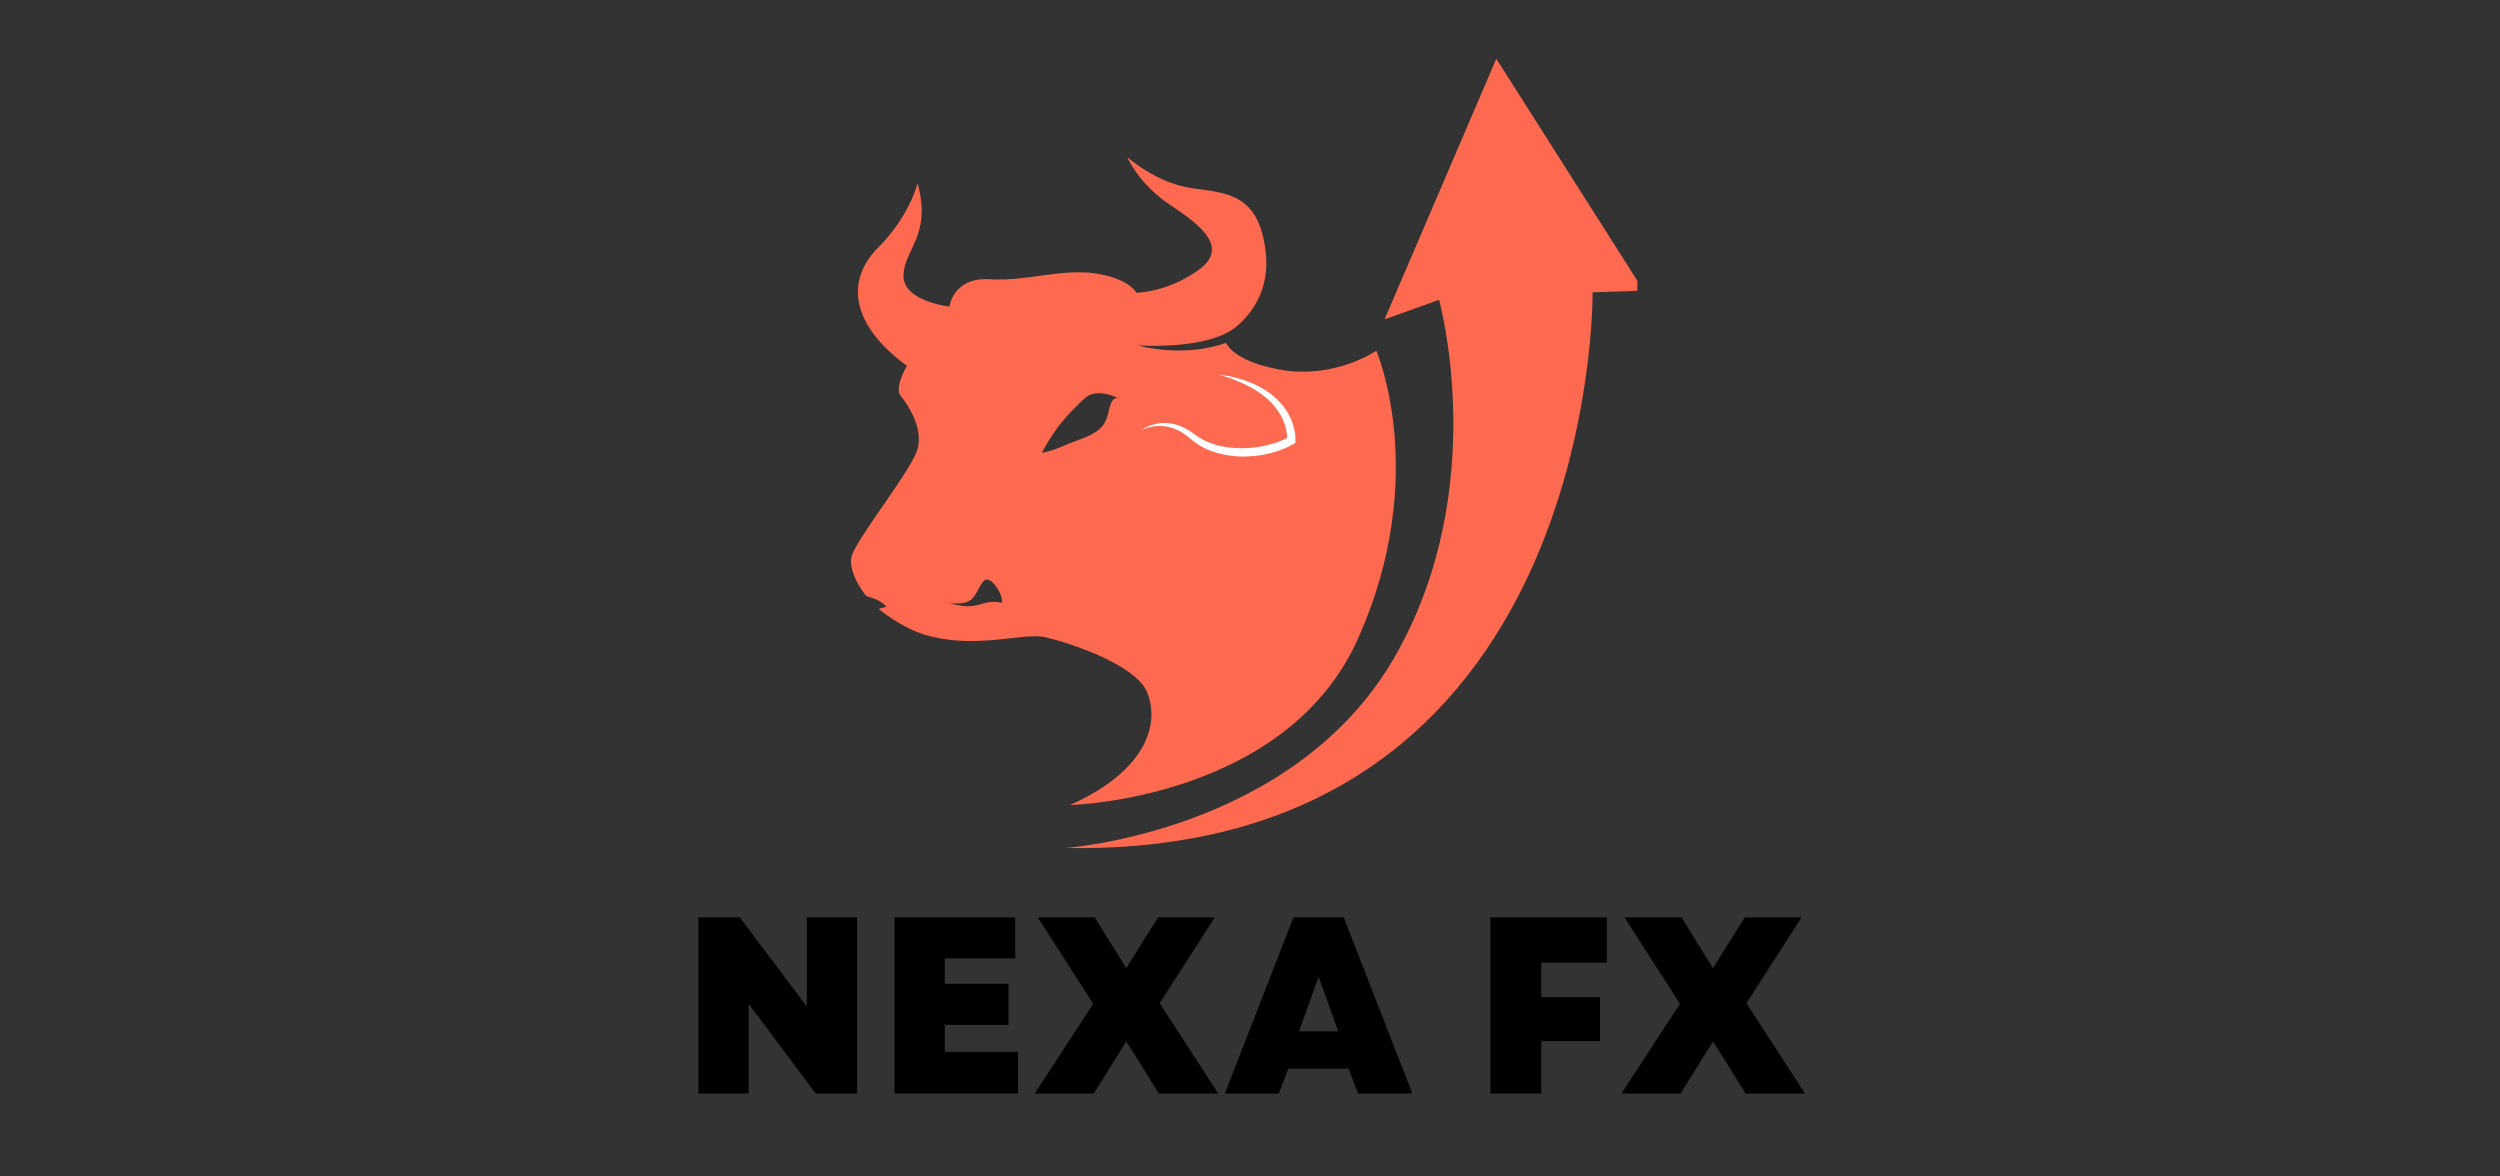
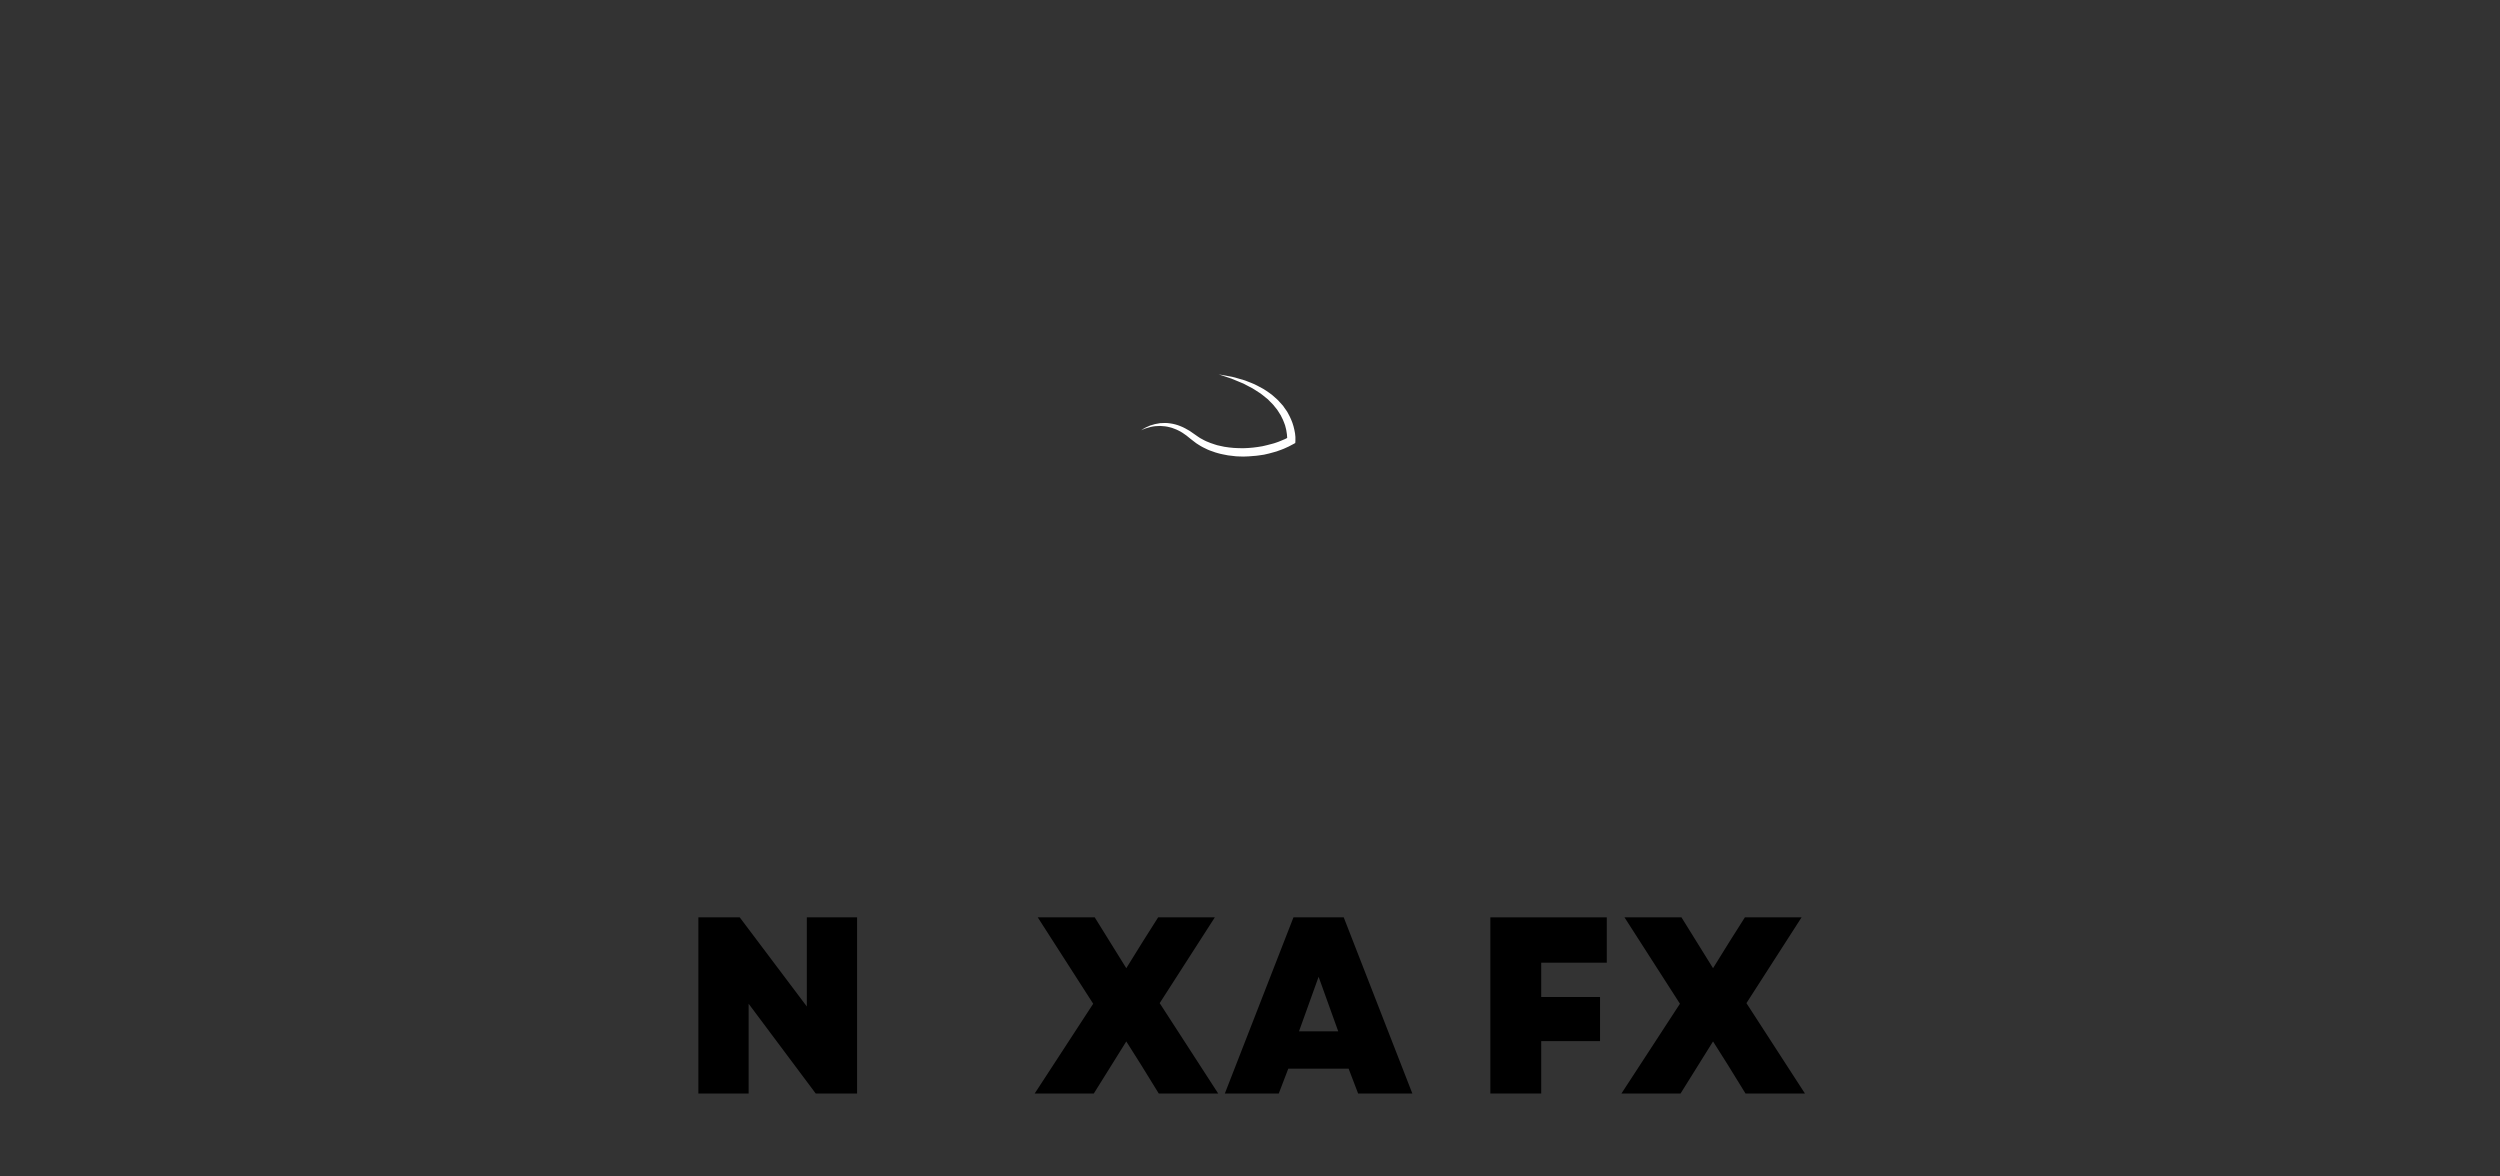
<svg xmlns="http://www.w3.org/2000/svg" width="170" zoomAndPan="magnify" viewBox="0 0 127.5 60" height="80" preserveAspectRatio="xMidYMid meet" version="1.0">
  <rect x="0" y="0" width="127.5" height="60" fill="#333333" stroke="none" />
  <defs>
    <g />
    <clipPath id="5561506915">
-       <path d="M 43.16 8 L 72 8 L 72 42 L 43.16 42 Z M 43.16 8 " clip-rule="nonzero" />
-     </clipPath>
+       </clipPath>
    <clipPath id="ea0dd1bf3e">
-       <path d="M 54 2.984 L 83.504 2.984 L 83.504 44 L 54 44 Z M 54 2.984 " clip-rule="nonzero" />
-     </clipPath>
+       </clipPath>
  </defs>
  <g clip-path="url(#5561506915)">
-     <path fill="#fe6a50" d="M 56.59 20.785 C 56.418 21.457 56.41 21.926 55.09 22.406 C 53.828 22.867 54 22.906 53.137 23.098 C 53.137 23.098 53.273 22.77 53.742 22.078 C 54.332 21.207 55.027 20.602 55.281 20.348 C 55.938 19.691 57.07 20.336 57.07 20.336 C 57.07 20.336 56.762 20.117 56.59 20.785 Z M 50.277 30.742 C 49.711 30.887 49.445 31.055 48.352 30.742 C 48.352 30.742 49.219 30.906 49.574 30.539 C 49.926 30.168 50.047 29.555 50.336 29.555 C 50.625 29.555 51.113 30.219 51.113 30.742 C 51.113 30.742 50.66 30.645 50.277 30.742 Z M 70.191 17.887 C 70.191 17.887 68.051 19.375 65.207 18.84 C 63.723 18.559 63.023 18.102 62.691 17.727 C 62.617 17.641 62.559 17.562 62.52 17.488 C 60.293 18.281 58.008 17.613 58.008 17.613 C 58.008 17.613 61.598 17.887 63.07 16.645 C 63.789 16.039 64.777 14.812 64.551 12.855 C 64.207 9.859 62.559 9.848 60.77 9.594 C 58.98 9.34 57.496 8.02 57.496 8.02 C 57.496 8.02 58.074 9.398 59.715 10.477 C 61.352 11.555 62.691 12.668 61.09 13.797 C 59.488 14.926 57.957 14.93 57.957 14.93 C 57.957 14.93 57.574 14.188 55.832 13.941 C 54.09 13.695 52.34 14.363 50.477 14.242 C 48.609 14.125 48.422 15.637 48.422 15.637 C 48.422 15.637 46.008 15.367 46.078 14.016 C 46.148 12.66 47.52 11.996 46.797 9.344 C 46.797 9.344 46.402 11.012 44.781 12.633 C 43.16 14.254 43.324 16.516 46.254 18.656 C 46.254 18.656 45.59 19.781 45.938 20.195 C 46.285 20.609 47.055 21.762 46.816 22.828 C 46.582 23.898 43.629 27.5 43.422 28.418 C 43.32 28.871 43.57 29.625 44.164 30.379 C 44.375 30.492 44.711 30.488 45.156 30.879 C 45.297 31 44.93 30.965 44.824 31.066 C 45.363 31.5 46.254 32.078 47.051 32.336 C 49.645 33.168 52.16 32.25 53.262 32.488 C 54.363 32.723 57.879 33.848 58.496 35.289 C 59.109 36.727 58.691 39.211 54.57 41.055 C 54.57 41.055 65.613 40.797 69.281 32.523 C 72.953 24.25 70.191 17.887 70.191 17.887 " fill-opacity="1" fill-rule="nonzero" />
-   </g>
+     </g>
  <g clip-path="url(#ea0dd1bf3e)">
-     <path fill="#fe6a50" d="M 54.328 43.246 C 54.328 43.246 65.977 42.465 71.129 33.504 C 76.082 24.883 73.391 15.289 73.391 15.289 L 70.613 16.289 L 76.312 2.996 L 83.824 14.82 L 81.223 14.906 C 81.223 14.906 81.559 43.75 54.328 43.246 " fill-opacity="1" fill-rule="nonzero" />
-   </g>
+     </g>
  <path fill="#ffffff" d="M 58.199 21.945 C 58.336 21.844 58.492 21.766 58.652 21.703 C 58.816 21.645 58.984 21.605 59.16 21.582 C 59.336 21.566 59.512 21.566 59.688 21.594 C 59.777 21.609 59.863 21.621 59.949 21.648 C 60.035 21.672 60.121 21.699 60.203 21.734 C 60.367 21.797 60.523 21.887 60.676 21.977 L 61.098 22.27 C 61.133 22.293 61.168 22.32 61.203 22.34 L 61.305 22.395 C 61.375 22.43 61.438 22.473 61.516 22.504 L 61.738 22.594 C 61.812 22.621 61.891 22.645 61.969 22.672 C 62.043 22.699 62.121 22.719 62.203 22.734 C 62.281 22.75 62.359 22.773 62.438 22.785 L 62.68 22.82 C 62.762 22.832 62.84 22.836 62.922 22.844 C 63.004 22.852 63.086 22.855 63.164 22.855 C 63.246 22.855 63.328 22.859 63.41 22.859 C 63.574 22.852 63.734 22.848 63.898 22.828 C 64.062 22.816 64.223 22.781 64.383 22.758 C 64.539 22.719 64.699 22.688 64.855 22.641 L 64.973 22.609 L 65.09 22.57 C 65.164 22.543 65.242 22.52 65.316 22.484 C 65.391 22.453 65.465 22.426 65.539 22.391 L 65.75 22.281 L 65.645 22.445 C 65.648 22.41 65.648 22.352 65.645 22.305 C 65.645 22.254 65.641 22.203 65.633 22.152 C 65.629 22.102 65.621 22.051 65.609 21.996 C 65.602 21.945 65.594 21.895 65.578 21.844 L 65.539 21.691 C 65.523 21.645 65.504 21.594 65.484 21.543 C 65.453 21.445 65.402 21.352 65.355 21.258 L 65.32 21.184 L 65.277 21.117 L 65.191 20.98 L 65.148 20.914 L 65.102 20.852 L 65 20.727 C 64.938 20.637 64.855 20.566 64.781 20.488 L 64.668 20.371 C 64.629 20.336 64.582 20.305 64.543 20.27 C 64.457 20.203 64.375 20.129 64.285 20.066 L 64.008 19.887 C 63.918 19.82 63.816 19.773 63.719 19.723 L 63.422 19.566 L 63.113 19.438 C 63.008 19.395 62.906 19.348 62.801 19.309 C 62.586 19.242 62.371 19.168 62.156 19.094 C 62.379 19.133 62.605 19.172 62.828 19.215 C 62.941 19.238 63.051 19.273 63.16 19.305 L 63.492 19.402 L 63.812 19.527 C 63.918 19.57 64.027 19.613 64.129 19.672 L 64.434 19.836 C 64.535 19.895 64.629 19.965 64.727 20.031 C 64.773 20.066 64.824 20.098 64.871 20.137 L 65.004 20.254 C 65.09 20.332 65.184 20.406 65.258 20.5 L 65.379 20.633 L 65.438 20.699 L 65.488 20.773 L 65.594 20.922 L 65.645 20.996 L 65.688 21.074 C 65.742 21.18 65.805 21.285 65.848 21.398 C 65.871 21.457 65.895 21.512 65.914 21.566 L 65.969 21.742 C 65.988 21.801 66 21.859 66.012 21.918 C 66.027 21.98 66.039 22.039 66.047 22.102 C 66.055 22.16 66.062 22.223 66.066 22.285 C 66.07 22.352 66.07 22.406 66.066 22.484 L 66.059 22.594 L 65.961 22.648 L 65.723 22.773 C 65.645 22.812 65.559 22.848 65.48 22.883 C 65.398 22.922 65.312 22.945 65.23 22.977 L 65.105 23.023 L 64.977 23.059 C 64.809 23.113 64.637 23.148 64.465 23.188 C 64.289 23.211 64.117 23.246 63.941 23.254 C 63.766 23.277 63.59 23.277 63.414 23.285 C 63.324 23.285 63.238 23.277 63.148 23.277 C 63.105 23.273 63.062 23.273 63.02 23.27 L 62.887 23.254 C 62.797 23.246 62.711 23.238 62.625 23.223 L 62.363 23.172 C 62.273 23.16 62.191 23.129 62.105 23.109 C 62.02 23.086 61.934 23.062 61.852 23.027 C 61.766 22.996 61.684 22.973 61.602 22.934 L 61.359 22.816 C 61.281 22.781 61.203 22.727 61.125 22.68 L 61.008 22.605 C 60.973 22.582 60.941 22.555 60.906 22.527 L 60.699 22.367 L 60.512 22.215 C 60.383 22.121 60.25 22.027 60.102 21.957 C 60.031 21.918 59.957 21.891 59.883 21.863 C 59.809 21.828 59.73 21.809 59.652 21.789 C 59.496 21.746 59.332 21.73 59.168 21.723 C 59.004 21.723 58.836 21.738 58.676 21.777 C 58.512 21.816 58.352 21.867 58.199 21.945 " fill-opacity="1" fill-rule="nonzero" />
  <g fill="#000000" fill-opacity="1">
    <g transform="translate(34.664, 55.769)">
      <g>
        <path d="M 0.953 0 L 0.953 -8.984 L 3.062 -8.984 L 6.484 -4.438 L 6.484 -8.984 L 9.047 -8.984 L 9.047 0 L 6.938 0 L 3.516 -4.578 L 3.516 0 Z M 0.953 0 " />
      </g>
    </g>
  </g>
  <g fill="#000000" fill-opacity="1">
    <g transform="translate(44.669, 55.769)">
      <g>
-         <path d="M 0.953 0 L 0.953 -8.984 L 7.109 -8.984 L 7.109 -6.891 L 3.516 -6.891 L 3.516 -5.594 L 6.766 -5.594 L 6.766 -3.5 L 3.516 -3.5 L 3.516 -2.125 L 7.25 -2.125 L 7.25 0 Z M 0.953 0 " />
-       </g>
+         </g>
    </g>
  </g>
  <g fill="#000000" fill-opacity="1">
    <g transform="translate(52.503, 55.769)">
      <g>
        <path d="M 0.266 0 L 3.25 -4.578 L 0.422 -8.984 L 3.328 -8.984 L 4.094 -7.75 L 4.938 -6.391 L 5.781 -7.75 L 6.562 -8.984 L 9.453 -8.984 L 6.641 -4.609 L 9.625 0 L 6.594 0 L 5.688 -1.469 L 4.938 -2.656 L 3.281 0 Z M 0.266 0 " />
      </g>
    </g>
  </g>
  <g fill="#000000" fill-opacity="1">
    <g transform="translate(62.405, 55.769)">
      <g>
        <path d="M 0.062 0 L 3.562 -8.984 L 6.125 -8.984 L 9.625 0 L 6.859 0 L 6.375 -1.266 L 3.297 -1.266 L 2.812 0 Z M 3.844 -3.172 L 5.844 -3.172 L 4.844 -5.953 Z M 3.844 -3.172 " />
      </g>
    </g>
  </g>
  <g fill="#000000" fill-opacity="1">
    <g transform="translate(72.088, 55.769)">
      <g />
    </g>
  </g>
  <g fill="#000000" fill-opacity="1">
    <g transform="translate(75.055, 55.769)">
      <g>
        <path d="M 0.953 0 L 0.953 -8.984 L 6.891 -8.984 L 6.891 -6.672 L 3.547 -6.672 L 3.547 -4.922 L 6.547 -4.922 L 6.547 -2.672 L 3.547 -2.672 L 3.547 0 Z M 0.953 0 " />
      </g>
    </g>
  </g>
  <g fill="#000000" fill-opacity="1">
    <g transform="translate(82.427, 55.769)">
      <g>
        <path d="M 0.266 0 L 3.25 -4.578 L 0.422 -8.984 L 3.328 -8.984 L 4.094 -7.75 L 4.938 -6.391 L 5.781 -7.75 L 6.562 -8.984 L 9.453 -8.984 L 6.641 -4.609 L 9.625 0 L 6.594 0 L 5.688 -1.469 L 4.938 -2.656 L 3.281 0 Z M 0.266 0 " />
      </g>
    </g>
  </g>
</svg>